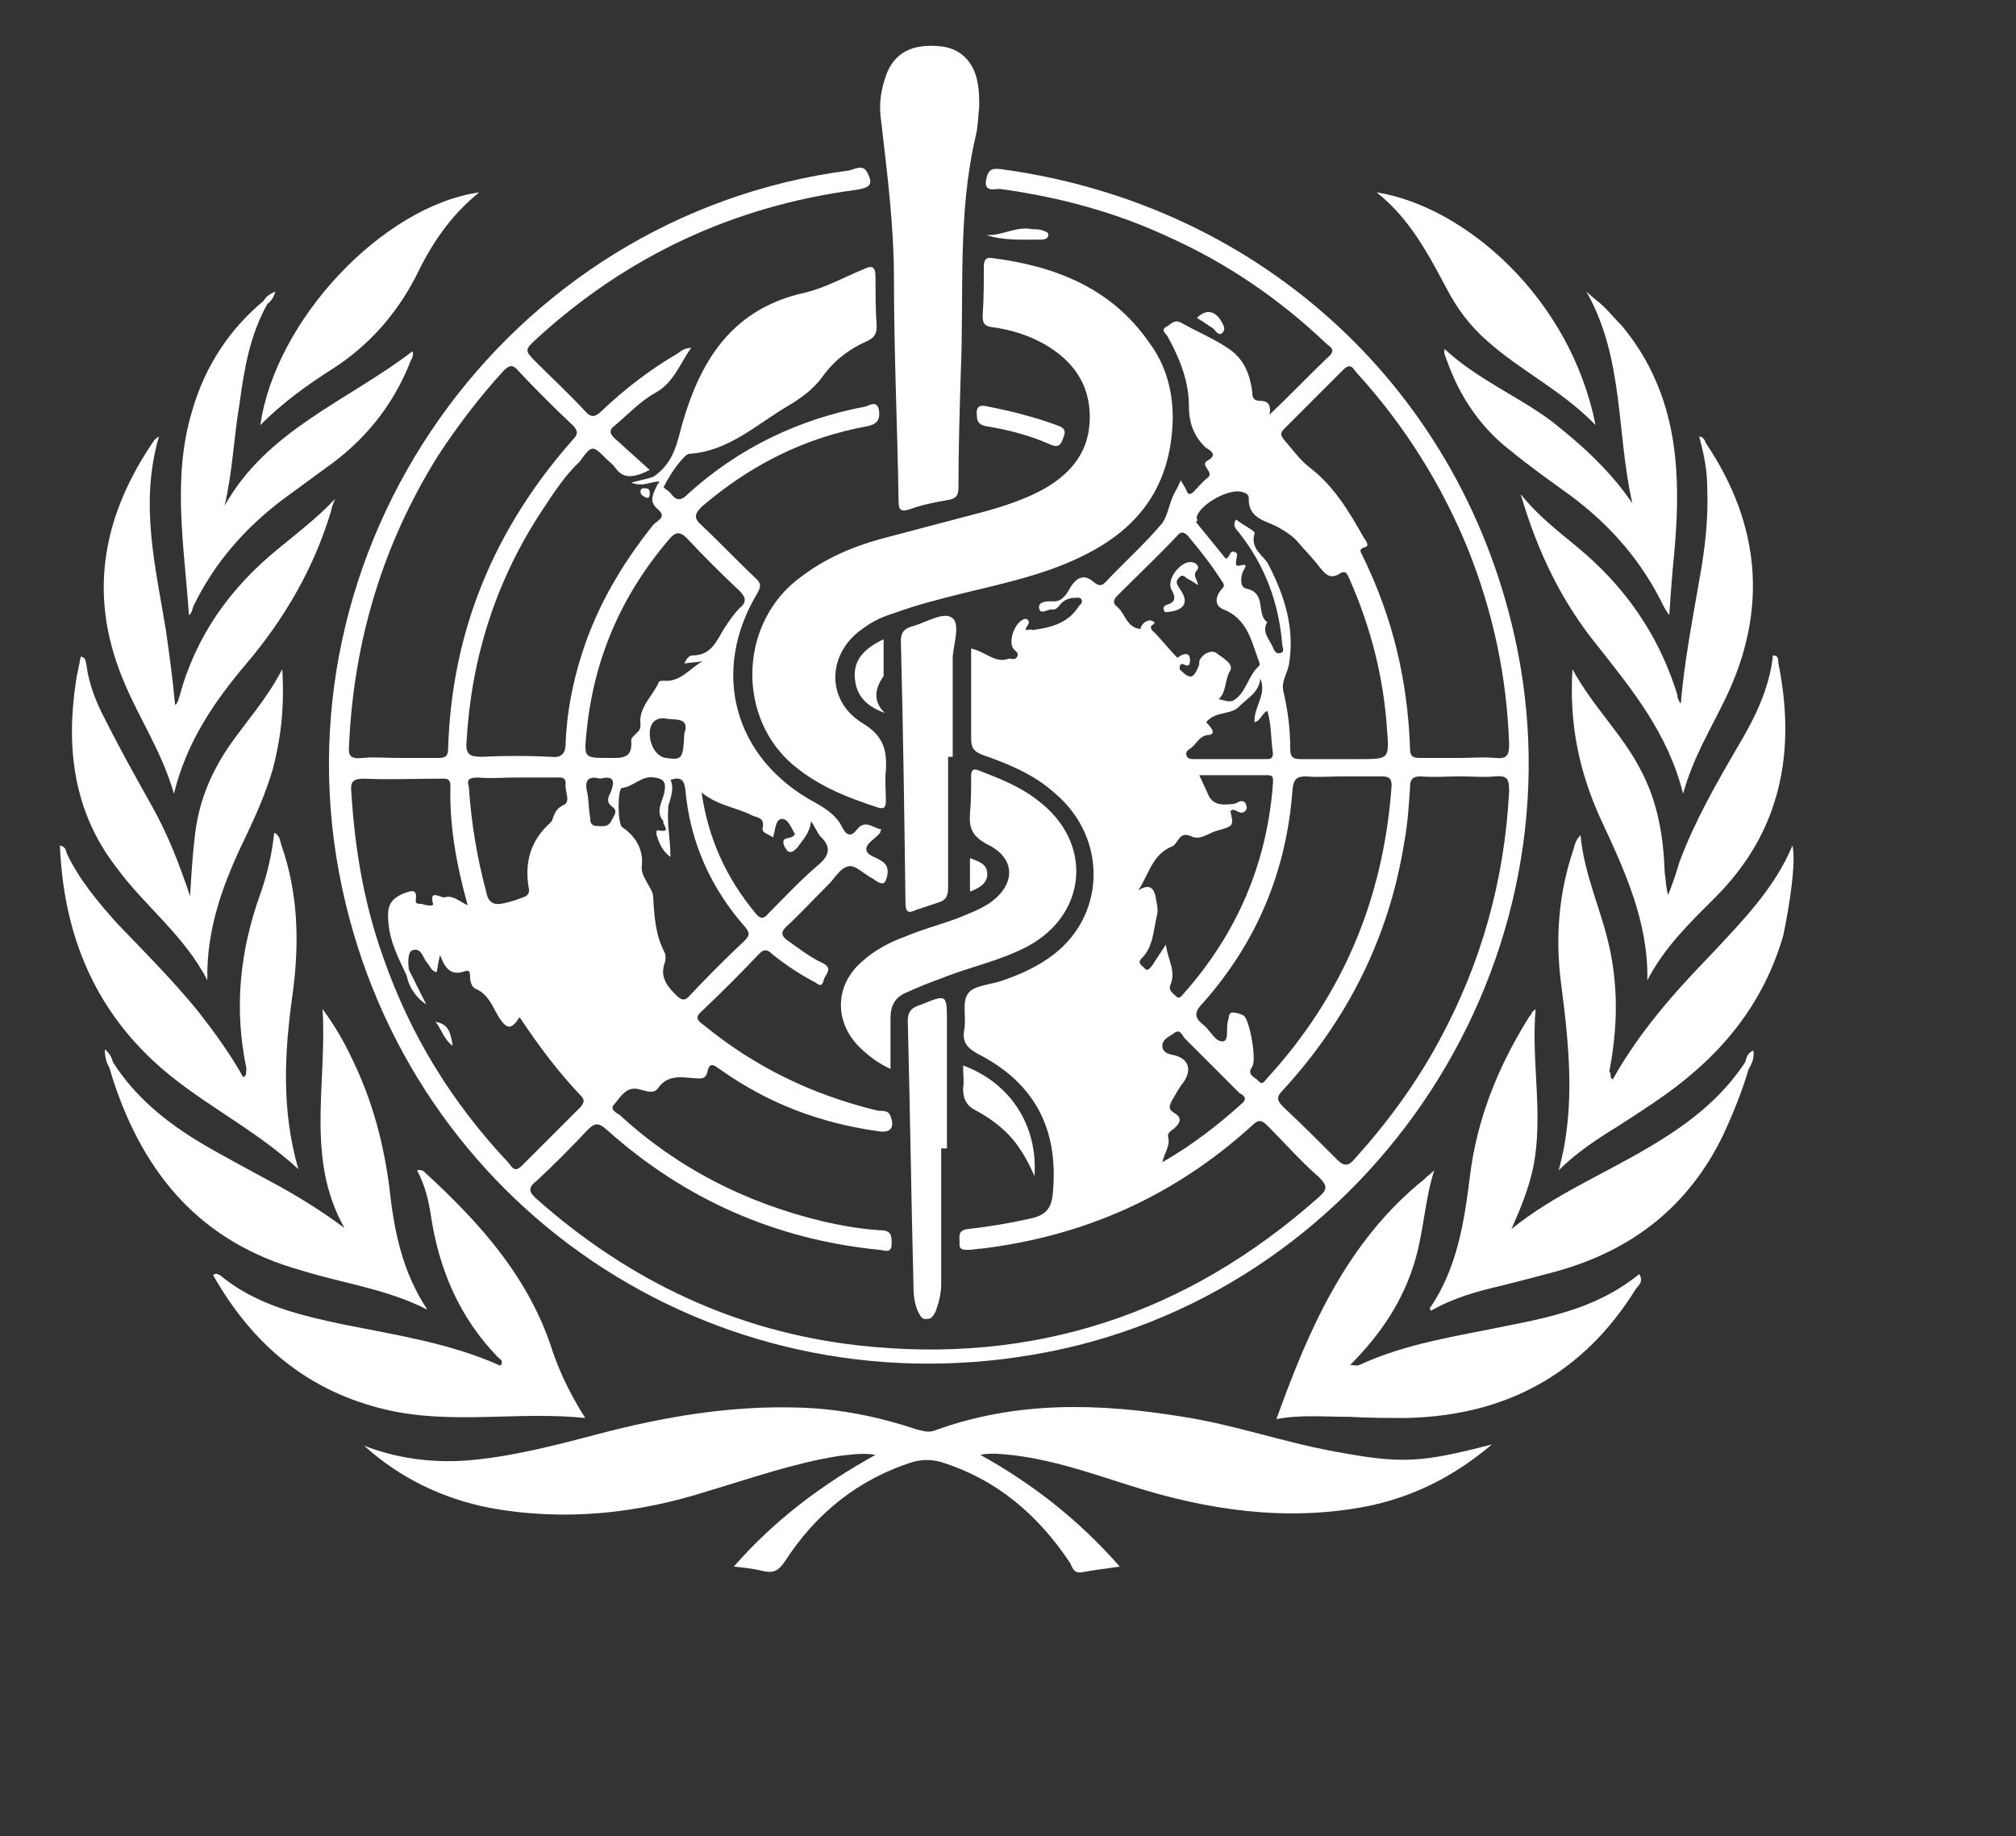
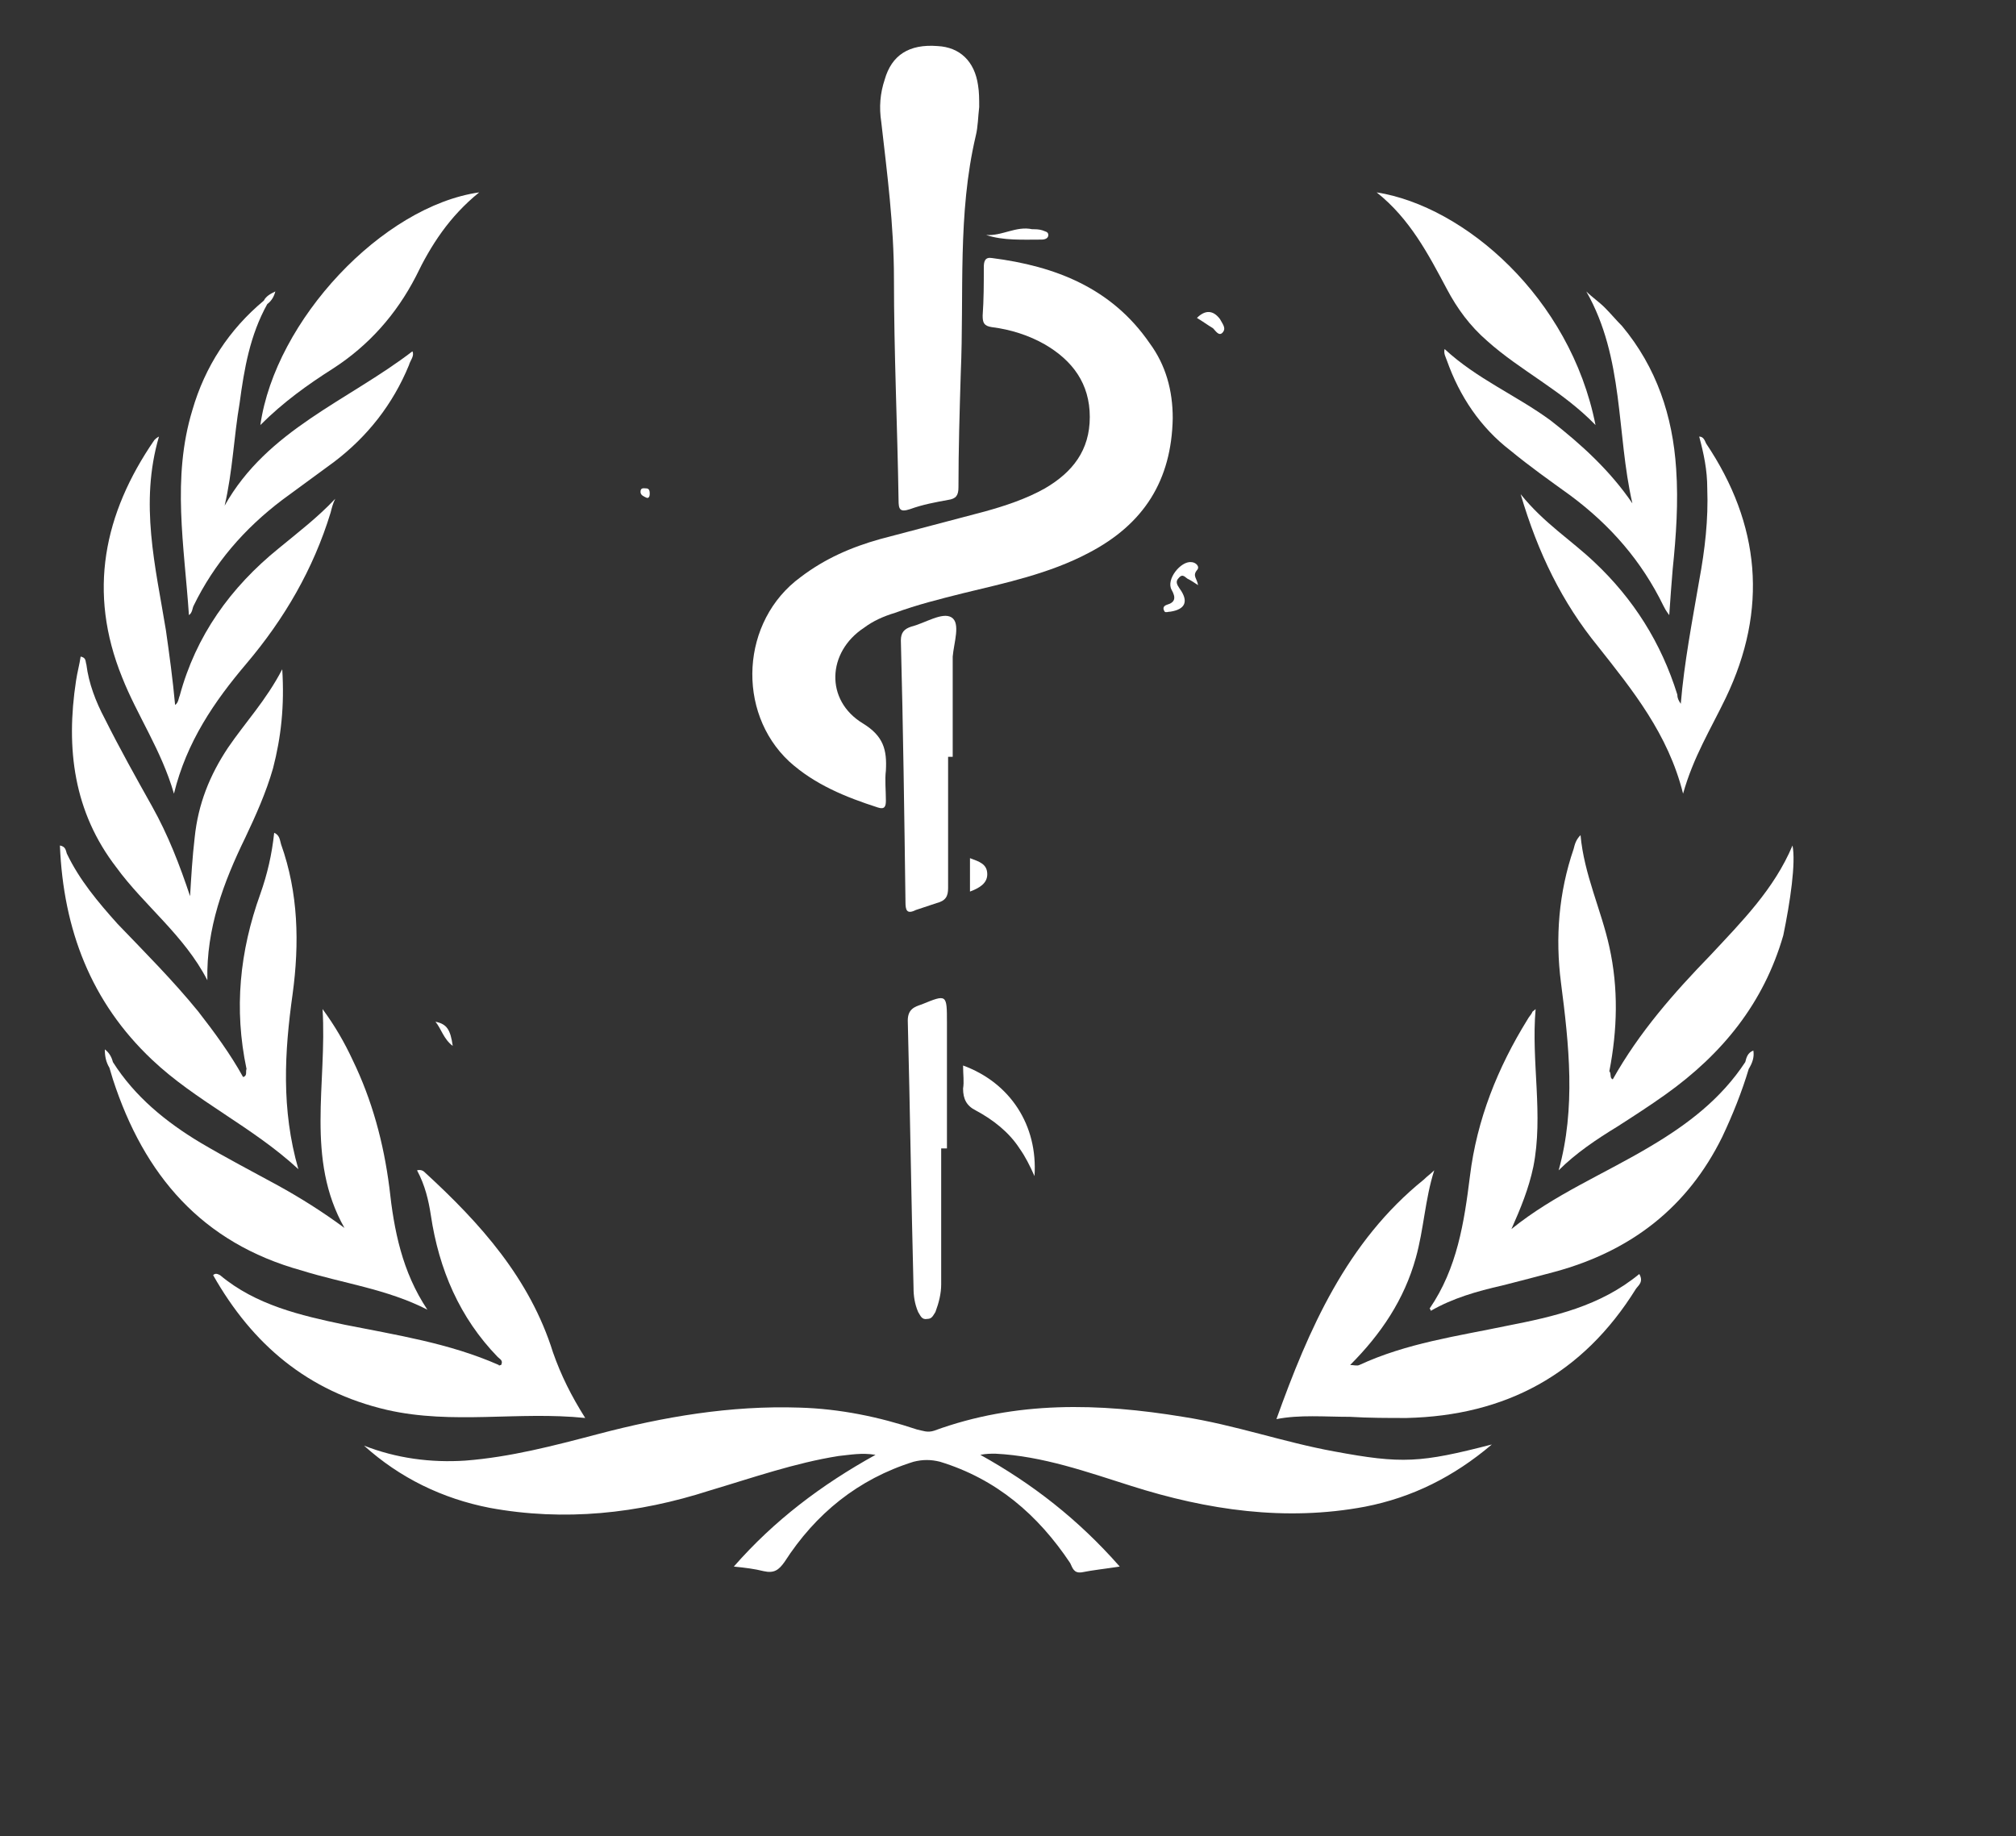
<svg xmlns="http://www.w3.org/2000/svg" id="Слой_1" x="0px" y="0px" viewBox="0 0 175 159.4" style="enable-background:new 0 0 175 159.4;" xml:space="preserve">
  <rect x="0" y="0" width="175" height="159.4" fill="#333333" stroke="none" />
  <style type="text/css"> .st0{fill:#FFFFFF;} </style>
  <g>
    <path class="st0" d="M115.8,126c-4.4-0.8-8.6-2.3-13.1-3c-7.3-1.2-14.5-1.4-21.6,1.2c-0.6,0.2-1,0-1.5-0.1 c-3.3-1.1-6.7-1.8-10.2-1.9c-6-0.2-11.8,0.8-17.5,2.3c-3.8,1-7.6,2-11.5,2.3c-3,0.2-6-0.2-8.8-1.3c3.1,2.8,6.8,4.6,10.9,5.4 c6.5,1.2,12.9,0.5,19.1-1.5c3.7-1.1,7.4-2.4,11.2-3c1-0.1,2-0.3,3.2-0.1c-4.7,2.6-8.8,5.7-12.3,9.7c1,0.1,1.8,0.2,2.6,0.4 c0.9,0.2,1.3-0.1,1.8-0.8c2.7-4.2,6.4-7.2,11.2-8.7c0.8-0.2,1.5-0.2,2.3,0c4.9,1.5,8.5,4.6,11.3,8.8c0.2,0.4,0.3,0.9,1,0.8 c1-0.2,2-0.3,3.3-0.5c-3.6-4.1-7.6-7.2-12.1-9.7c0.5-0.1,0.9-0.1,1.3-0.1c4.1,0.2,8,1.6,11.8,2.8c6.6,2.1,13.4,3.1,20.3,1.8 c4.1-0.8,7.7-2.6,11-5.4C123.3,127,121.7,127.1,115.8,126z" />
    <path class="st0" d="M68.5,66.1c2.2,2,4.9,3.1,7.7,4c0.6,0.2,0.7-0.1,0.7-0.6c0-0.9-0.1-1.8,0-2.6c0.1-1.8-0.2-3-2-4.1 c-3.3-2-3.1-6.2,0.1-8.3c0.8-0.6,1.7-1,2.7-1.3c1.9-0.7,3.9-1.2,5.9-1.7c3.7-0.9,7.5-1.7,10.9-3.5c4.8-2.5,7.2-6.3,7.3-11.7 c0-2.4-0.6-4.6-2-6.5c-3.3-4.8-8.2-6.7-13.7-7.4c-0.6-0.1-0.7,0.3-0.7,0.8c0,1.4,0,2.8-0.1,4.2c0,0.6,0.1,0.9,0.8,1 c1.6,0.2,3.2,0.7,4.6,1.5c2.4,1.4,3.9,3.4,3.9,6.3c0,2.9-1.5,4.8-3.9,6.2c-1.6,0.9-3.4,1.5-5.2,2c-3,0.8-6.1,1.6-9.1,2.4 c-2.5,0.7-4.8,1.7-6.9,3.3C64.3,53.9,63.9,61.8,68.5,66.1z" />
    <path class="st0" d="M77.6,24.2c0,6.4,0.3,12.8,0.4,19.2c0,0.8,0.1,1.1,1,0.8c1.1-0.4,2.2-0.6,3.3-0.8c0.7-0.1,0.9-0.4,0.9-1.1 c0-3.3,0.1-6.6,0.2-9.9c0.3-6.9-0.3-13.8,1.3-20.6c0.2-0.8,0.2-1.7,0.3-2.5c0-0.7,0-1.3-0.1-1.9c-0.3-2.1-1.6-3.3-3.5-3.4 c-2.5-0.2-4,0.8-4.6,2.9c-0.4,1.2-0.5,2.4-0.3,3.7C77,15,77.6,19.5,77.6,24.2z" />
    <path class="st0" d="M50.8,123.1c-1.2-1.9-2.1-3.7-2.8-5.7c-2-6.4-6.3-11.2-11.1-15.6c-0.1-0.1-0.3-0.3-0.7-0.2 c0.7,1.3,1,2.6,1.2,3.9c0.7,4.7,2.5,8.9,5.8,12.3c0.2,0.2,0.5,0.3,0.3,0.7c-0.1,0-0.2,0.1-0.2,0c-4.3-1.9-8.9-2.6-13.4-3.5 c-3.8-0.8-7.7-1.7-10.8-4.3c-0.2-0.1-0.4-0.2-0.6,0c3.4,6,8.2,10.1,15.1,11.7C39.3,123.7,45,122.5,50.8,123.1z" />
    <path class="st0" d="M130.8,115.1c-4.3,0.9-8.7,1.5-12.8,3.4c-0.2,0.1-0.5,0-0.8,0c2.7-2.7,4.7-5.7,5.7-9.3 c0.7-2.5,0.8-5.1,1.6-7.6c-0.3,0.3-0.6,0.5-0.9,0.8c-6.7,5.4-10,13-12.8,20.8c2-0.4,4.2-0.2,6.4-0.2c1.6,0.1,3.3,0.1,4.9,0.1 c8.6-0.2,15.3-3.8,19.9-11.2c0.2-0.3,0.7-0.6,0.3-1.3C138.9,113.4,134.9,114.3,130.8,115.1z" />
    <path class="st0" d="M37.1,113.7c-2.2-3.3-2.9-6.9-3.3-10.6c-0.5-3.9-1.5-7.6-3.2-11.1c-0.7-1.5-1.5-2.9-2.6-4.4 c0.4,6.5-1.5,13,1.9,19c-1.9-1.4-3.8-2.6-5.8-3.7c-2.2-1.2-4.5-2.4-6.7-3.7c-3-1.8-5.7-4-7.6-7c-0.1-0.4-0.3-0.8-0.7-1.1 c0,0.6,0.1,1.1,0.4,1.6c0.1,0.3,0.2,0.7,0.3,1c2.7,8.3,7.7,14.2,16.4,16.6C29.7,111.4,33.6,111.9,37.1,113.7z" />
    <path class="st0" d="M155.6,73.4c-1.6,3.8-4.4,6.6-7.1,9.5c-3.2,3.3-6.2,6.7-8.5,10.8c-0.3-0.1-0.1-0.5-0.3-0.7c0,0,0,0,0,0 c0,0,0,0,0,0c0.7-3.6,0.8-7.2,0-10.8c-0.7-3.2-2.2-6.3-2.5-9.7c-0.4,0.4-0.5,0.8-0.6,1.2c-1.3,3.8-1.6,7.7-1.1,11.6 c0.7,5.4,1.3,10.9-0.2,16.3c1.5-1.5,3.3-2.7,5.1-3.8c1.4-0.9,2.8-1.8,4.2-2.8c4.9-3.5,8.5-7.9,10.2-13.8 C155.4,78.3,155.9,74.9,155.6,73.4z" />
    <path class="st0" d="M13.2,92c3.8,3.6,8.7,5.8,12.7,9.5c-1.5-5.2-1.2-10.2-0.5-15.2c0.6-4.4,0.5-8.8-1-13c-0.1-0.3-0.1-0.8-0.6-1 c-0.2,1.9-0.6,3.6-1.2,5.3c-1.8,5-2.3,10-1.2,15.2c-0.1,0.2,0.1,0.6-0.3,0.7c-1.1-2-2.5-3.9-3.9-5.7c-2.2-2.7-4.6-5.1-7-7.6 c-1.7-1.9-3.3-3.8-4.4-6.1c-0.1-0.3-0.1-0.6-0.6-0.7C5.5,80.7,7.9,87,13.2,92z" />
    <path class="st0" d="M18,85.1c-0.1-4.5,1.4-8.5,3.3-12.4c0.9-1.9,1.8-3.9,2.4-6c0.7-2.7,1-5.4,0.8-8.6c-1.4,2.7-3.2,4.6-4.7,6.8 c-1.6,2.4-2.6,4.9-2.9,7.8c-0.2,1.7-0.3,3.4-0.4,5.1c-0.9-2.7-1.9-5.3-3.3-7.8c-1.4-2.5-2.8-5-4.1-7.6c-0.8-1.5-1.4-3.1-1.6-4.7 c-0.1-0.3,0-0.6-0.5-0.7c-0.1,0.7-0.3,1.4-0.4,2.1c-0.9,5.9-0.2,11.4,3.5,16.2C12.5,78.6,16,81.2,18,85.1z" />
-     <path class="st0" d="M145.8,74.8c-0.3,1-0.6,1.9-1,2.9c-0.2-0.7-0.2-1.4-0.3-2c-0.1-3.1-0.6-6.1-2.1-8.9c-1.6-3.1-4.1-5.4-5.9-8.7 c-0.3,4.8,0.6,8.9,2.4,12.9c2.1,4.5,4.2,9,4.1,14.1c1.5-2.9,3.7-5,5.9-7.2c5.7-5.7,7-12.6,5.5-20.2c-0.1-0.3,0.1-0.8-0.5-0.8 c-0.3,2.9-1.6,5.5-3.1,8C149,68,147.1,71.3,145.8,74.8z" />
    <path class="st0" d="M138.4,48.8c-2-1.9-4.4-3.4-6.4-5.9c1.5,5.1,3.6,9.4,6.7,13.2c3,3.8,6.1,7.6,7.4,12.8c0.9-3.2,2.4-5.6,3.7-8.3 c3.7-7.7,3-15.1-1.7-22.1c-0.1-0.2-0.2-0.6-0.6-0.6c0.4,1.5,0.7,2.9,0.7,4.5c0.1,2.7-0.2,5.3-0.7,8c-0.6,3.5-1.3,7.1-1.6,10.7 c-0.2-0.3-0.3-0.5-0.3-0.8C144.2,55.8,141.8,52,138.4,48.8z" />
    <path class="st0" d="M15.1,68.9c1.1-4.5,3.5-8,6.3-11.3c3.3-3.9,5.8-8.2,7.3-13.1c0.1-0.4,0.2-0.8,0.4-1.2 c-1.5,1.6-3.2,2.9-4.9,4.3C20,51,17,55.2,15.6,60.4c-0.1,0.2-0.1,0.6-0.4,0.8c-0.2-2.2-0.5-4.4-0.8-6.5c-0.9-5.5-2.3-11-0.6-16.8 c-0.2,0.1-0.3,0.2-0.4,0.3C9,44.6,7.6,51.4,10.6,58.8C11.9,62.1,14,65.1,15.1,68.9z" />
-     <path class="st0" d="M90.1,69.5c-1.5-1.2-3.3-1.9-5.1-2.6c-0.5-0.2-0.7-0.1-0.7,0.5c0,1.1,0,2.2-0.1,3.2c-0.1,1.3,0.2,2,1.5,2.7 c2.5,1.2,2.5,3.5,0.2,5.1c-0.9,0.6-2,1-3,1.4c-1.4,0.5-2.9,0.9-4.3,1.5c-1.4,0.5-2.7,1.2-3.8,2.2c-2.3,2-2.4,5.1-0.3,7.3 c0.8,0.8,1.7,1.5,2.8,2c0-1.6,0-3,0-4.4c0-1.1,0.4-1.8,1.3-2.2c1.1-0.5,2.1-0.9,3.2-1.3c2.5-1,5.1-1.5,7.5-2.8 C94.4,79.3,94.9,73.1,90.1,69.5z" />
    <path class="st0" d="M134.6,36.5c-3-2.2-6.4-3.6-9.2-6.2c-0.1,0.4,0.1,0.7,0.2,1c1.1,3.1,2.9,5.8,5.5,7.8c1.7,1.4,3.4,2.6,5.2,3.9 c3.5,2.6,6.2,5.7,8.1,9.6c0.1,0.2,0.2,0.4,0.5,0.8c0.1-1.5,0.2-2.8,0.3-4c0.3-2.9,0.5-5.8,0.3-8.7c-0.3-4.6-1.7-8.8-4.7-12.4 c-0.5-0.5-1-1.1-1.5-1.6c-0.5-0.5-1.1-0.9-1.6-1.4c3.3,5.8,2.6,12.3,4,18.4C139.8,40.9,137.3,38.6,134.6,36.5z" />
    <path class="st0" d="M16.8,52.6c1.8-3.7,4.4-6.7,7.7-9.2c1.5-1.1,3-2.2,4.5-3.3c2.9-2.2,5.1-5,6.5-8.4c0.1-0.4,0.5-0.8,0.3-1.2 c-5.6,4.3-12.6,6.8-16.3,13.4c0.7-3,0.8-6,1.3-8.9c0.4-3,0.9-5.9,2.4-8.6c0.4-0.3,0.6-0.7,0.7-1.1c-0.4,0.2-0.8,0.4-1,0.8 c-3,2.5-5.1,5.7-6.2,9.5c-1.8,5.9-0.7,11.8-0.3,17.8C16.7,53.2,16.7,52.8,16.8,52.6z" />
    <path class="st0" d="M82.6,53.6c-0.8-0.5-2.3,0.5-3.5,0.8c-0.6,0.2-0.9,0.5-0.9,1.2c0.2,7.6,0.3,15.2,0.4,22.7 c0,0.7,0.1,1.1,0.9,0.7c0.6-0.2,1.2-0.4,1.8-0.6c0.8-0.2,1-0.6,1-1.3c0-3.8,0-7.6,0-11.4c0.1,0,0.3,0,0.4,0c0-2.9,0-5.8,0-8.7 C82.8,55.8,83.4,54.1,82.6,53.6z" />
    <path class="st0" d="M28.9,32c3.1-2,5.5-4.7,7.2-8c1.3-2.7,2.9-5.2,5.5-7.3c-8.4,1.2-17.7,11.1-19,20.2 C24.6,34.9,26.7,33.4,28.9,32z" />
    <path class="st0" d="M125.6,25.1c0.9,1.7,2,3.2,3.5,4.5c2.9,2.6,6.5,4.3,9.4,7.3c-2.2-11.1-11.4-19-19-20.2 C122.4,19,124,22.1,125.6,25.1z" />
    <path class="st0" d="M80,87.2c-0.6,0.2-1.2,0.4-1.2,1.4c0.2,7.7,0.3,15.5,0.5,23.2c0,0.7,0.1,1.4,0.4,2.1c0.2,0.3,0.3,0.7,0.8,0.6 c0.4,0,0.5-0.3,0.7-0.6c0.3-0.8,0.5-1.6,0.5-2.4c0-3.9,0-7.9,0-11.8c0.2,0,0.3,0,0.5,0c0-3.6,0-7.3,0-10.9 C82.2,86.3,82.2,86.3,80,87.2z" />
    <path class="st0" d="M84.7,96.4c1.5,0.8,2.9,1.9,3.8,3.3c0.5,0.7,0.9,1.5,1.3,2.4c0.3-4.4-2.1-8.1-6.2-9.6c0,0.8,0.1,1.4,0,2 C83.6,95.4,83.9,96,84.7,96.4z" />
-     <path class="st0" d="M85.6,37c1.9,0.3,3.8,0.8,5.6,1.6c0.7,0.3,0.9,0,1.1-0.6c0.3-0.7,0-0.9-0.6-1.1c-1.9-0.7-3.9-1.2-5.9-1.6 c-0.8-0.2-1.1,0-1,0.8C84.8,36.7,85.1,36.9,85.6,37z" />
-     <path class="st0" d="M74.2,58.8c0.1,1.6,1,2.5,2.6,3.1c-1.1-1.1-0.8-2.2-0.1-3.2c0,0,0-0.1,0-0.1c0-1,0-1.9,0-3.1 C75,56.3,74.1,57.3,74.2,58.8z" />
    <path class="st0" d="M90.4,20.8c0.3,0,0.6-0.1,0.6-0.4c0-0.3-0.3-0.3-0.5-0.4c-0.3-0.1-0.6-0.1-0.9-0.1c-1.4-0.3-2.6,0.6-4,0.5 C87.1,20.9,88.8,20.8,90.4,20.8z" />
    <path class="st0" d="M84.2,74.5c0,1,0,1.9,0,2.9c0.8-0.3,1.5-0.7,1.5-1.5C85.7,75,85,74.8,84.2,74.5z" />
    <path class="st0" d="M106.1,28.9c0.4-0.4,0-0.8-0.2-1.2c-0.6-0.8-1.3-0.8-2-0.1c0.5,0.3,0.9,0.6,1.4,0.9 C105.5,28.7,105.8,29.2,106.1,28.9z" />
    <path class="st0" d="M56.4,42.9c0-0.2,0-0.5-0.3-0.5c-0.2,0-0.5-0.1-0.5,0.3c0,0.3,0.3,0.4,0.5,0.5C56.3,43.3,56.4,43.1,56.4,42.9z " />
    <path class="st0" d="M151.5,92.2c-2.1,3.2-5,5.4-8.2,7.3c-4,2.4-8.4,4.2-12.1,7.2c0.8-1.8,1.5-3.5,1.9-5.4 c0.9-4.5-0.2-9.1,0.2-13.7c-0.2,0.2-0.3,0.2-0.3,0.3c-0.1,0.2-0.3,0.4-0.4,0.6c-2.6,4.2-4.4,8.7-5,13.6c-0.5,4-1.1,8-3.5,11.5 c0,0,0.1,0.1,0.1,0.2c1.9-1.1,4-1.7,6.2-2.2c1.6-0.4,3.1-0.8,4.6-1.2c6.6-1.8,11.5-5.6,14.5-11.7c0.9-1.9,1.7-3.9,2.3-5.9 c0.3-0.5,0.5-1,0.4-1.6C151.7,91.4,151.6,91.8,151.5,92.2z" />
-     <path class="st0" d="M29.7,77.1c5.9,27.6,32.1,45.3,60,40.5c28.4-4.8,47.7-33,42-61.3c-4.5-22.2-22-38.5-44.7-41.6 c-0.8-0.1-1.2-0.1-1.4,0.9c-0.2,1.1,0.7,0.8,1.2,0.8c5.1,0.7,10,2,14.7,4.2c5.1,2.3,9.6,5.4,13.6,9.2c0.3,0.3,0.9,0.5,0.3,1.1 c-1.7,1.6-3.3,3.3-5.2,5.1c0.2-1-0.3-1.2-0.8-1.2c-0.6,0-0.7-0.3-0.7-0.8c-0.2-1.5-0.7-2.8-2-3.7c-1.3-0.9-2.8-1.5-4.2-2.3 c-0.6-0.3-0.9,0.2-1.3,0.4c-0.5,0.3,0.1,0.6,0.2,0.9c1,1.8,1.8,3.8,1.8,5.9c0,1.5,0.4,2.6,1.4,3.6c0.2,0.2,1.3,0.6,0.2,1.2 c-0.7,0.4,0.7,1,0,1.5c-0.4,0.3-0.8,0.8-1.2,1.2c-0.3,0.3-0.5,0.2-0.6-0.1c-0.1-0.3-0.3-0.5-0.5-0.9c-0.2,0.4-0.3,0.7-0.5,1 c-0.5,0.9-0.6,2-1.1,2.7c-1.5,1.8-3.3,3.4-4.9,5.1c-0.4,0.4-0.6,0.4-1.1,0c-0.8-0.7-1.5-0.4-2.1,0.7c-0.3,0.5-0.7,1.1-1.5,1 c-0.4,0-1.2,0-1.1,0.6c0.1,0.6,0.7,0.1,1.1,0.1c0.4,0.1,0.6-0.3,0.8-0.5c0.3-0.3,0.7-0.5,1.2-0.5c0.2,0,0.5-0.1,0.6,0.2 c0.1,0.3-0.2,0.4-0.3,0.6c-0.9,1.4-2.4,1.8-4,2h0c-0.1-0.2-0.9,0.3-0.4-0.4c0.1-0.2,0.2-0.3,0-0.5c-0.1-0.1-0.3-0.1-0.4,0 c-0.5,0.2-1,1.1-1,1.9c0,0.1,0,0.3,0.1,0.5c0.1,0.3,0.6,0.4,0.4,0.8c-0.2,0.4-0.6,0.1-0.8,0.2c-1.1,0.4-1.9-0.6-3.2-0.9 c0,2.7,0,5.2,0,7.8c0,0.8,0.2,1.1,0.9,1.4c2.3,0.8,4.5,1.7,6.3,3.3c4.8,4,4.5,11-0.5,14.4c-1.3,0.9-2.7,1.5-4.2,2 c-1,0.3-2.4,0.4-2.8,1.1c-0.5,0.7-0.1,2.1-0.3,3.1c-0.2,1.1,0.3,1.6,1.2,2.1c4.9,2.5,7,6.5,6.5,12c-0.1,1.4-0.6,2-2,2.3 c-1.8,0.4-3.6,0.7-5.4,0.9c-0.9,0.1-0.7,0.7-0.7,1.2c-0.1,0.7,0.5,0.6,0.9,0.6c0.3,0,0.6-0.1,1-0.1c9-1.1,16.8-4.6,23.5-10.7 c0.5-0.5,0.8-0.5,1.3,0c1.5,1.5,2.9,3.1,4.5,4.5c0.8,0.8,0.7,1.1-0.1,1.8c-11.4,10.1-24.7,14.5-39.9,12.8 c-10.6-1.2-19.9-5.6-27.9-12.7c-0.7-0.6-0.8-1,0-1.6c1.5-1.4,3-2.9,4.4-4.4c0.7-0.7,1-0.6,1.7,0c6.7,6,14.6,9.5,23.6,10.4 c0.4,0,1.1,0.4,1.1-0.5c0-0.7,0-1.2-1-1.2c-1.7-0.1-3.4-0.4-5.1-0.8c-6.6-1.6-12.5-4.6-17.5-9.2c-0.3-0.2-0.9-0.5-0.5-0.9 c0.6-0.7,1.1-1.7,2.3-1.3c0.5,0.1,1.1,0.4,1.5-0.1c0.8-1.2,2-1,3.1-0.9c0.5,0,1,0.2,1.2-0.5c0.2-1.1,0.7-0.5,1.2-0.2 c4.1,2.9,8.6,4.6,13.6,5.3c1.1,0.2,1.5-0.3,1.1-1.3c-0.2-0.6-0.8-0.4-1.2-0.5C70.4,95,65.5,92.6,61.1,89c-0.4-0.3-0.9-0.6-0.2-1.2 c1.7-1.6,3.4-3.3,5-5c0.4-0.4,0.7-0.4,1.1,0c1.1,0.9,2.3,1.7,3.6,2.4c0.3,0.1,0.7,0.7,0.9-0.1c0.1-0.5,0.9-1-0.1-1.5 c-1.1-0.5-2.1-1.3-3.1-2c-0.5-0.4-0.5-0.7-0.1-1.1c1.2-1.1,2.3-2.3,3.5-3.5c0.7-0.6,1.2-1.7,2-1.8c0.6-0.1,1.3,0.7,2.1,1.1 c0.3,0.2,0.9,0.7,1.1,0.1c0.2-0.5,0.3-1.2-0.3-1.6c-0.5-0.4-1.4-0.5-1.4-1.1c0-0.5,0.8-0.9,1.2-1.4c0,0,0-0.1,0.1-0.3 c-0.7-0.1-1.4-0.9-2.1,0c-0.6,0.8-1,0.4-1.3-0.2c-0.5-1-1.4-1.6-2.3-2.1c-7.1-3.8-9.2-11.4-5-18.3c0.3-0.6,0.2-0.8-0.2-1.2 c-1.6-1.5-3.1-3.1-4.7-4.6c-0.7-0.6-0.6-1,0-1.6c4.2-3.6,8.9-6,14.4-7c0.9-0.2,1.1-0.6,1-1.4c-0.2-0.9-0.8-0.4-1.2-0.3 c-5.8,1.1-11,3.6-15.4,7.6c-0.6,0.6-1,0.6-1.5-0.1c0,0,0,0,0,0c-0.2-0.2-0.4-0.3-0.6-0.5c0.4-0.8,0.9-1.6,1.5-2.3 c0.2-0.2,0.4-0.5,0.7-0.6c3.4-0.2,5.8-2.5,8.5-4.1c1.2-0.7,2.3-1.5,3.1-2.6c1-1.4,2.3-2.4,3.9-3.1c0.6-0.3,0.8-0.6,0.8-1.3 c-0.1-1.4-0.1-2.8-0.1-4.2c0-1-0.3-1.1-1.1-0.7c-1.7,0.7-3.3,1.6-5,2C63,26.9,60.4,32.1,58.9,38c-0.4,1.5-1,2.6-2.2,3.4 c-0.6,0.2-1.2,0.3-1.9,0.5c1,0.4,1.7-0.1,2.4-0.1c0,0.1,0,0.2-0.1,0.2c-0.3,0.7-0.9,1.5,0,2.2l0,0c0.9,0.8-0.2,1-0.5,1.5h0 c-2.7,3.4-4.8,7-6.1,11.1c-0.8,2.5-1.3,5.1-1.4,7.7c0,1-0.4,1.3-1.3,1.2c-2-0.1-4-0.1-6,0c-1,0-1.4-0.2-1.3-1.3 c0.4-7.2,2.5-13.9,6.5-20c1-1.5,2-3.1,3.3-4.3c1.1-1.5,1.1-1.5,2.4-0.2c0.2,0.2,0.5,0.4,0.7,0.7c0.7,1,1.6,0.9,3,0.2 c-1.1-1-2.1-1.9-3.1-2.8c-0.4-0.4-0.4-0.7,0-1c1.2-1,2.3-2.2,3.6-2.9c1.6-0.9,2.1-2.5,3.1-3.9c-0.6,0-0.9,0.3-1.2,0.5 c-2.4,1.4-4.6,3.1-6.6,5c-0.5,0.5-0.9,0.6-1.4,0c-1.4-1.5-2.8-2.8-4.2-4.2c-1.1-1.1-1.1-1.1,0.1-2.2c7.8-7.1,17-11.4,27.5-12.8 c1.4-0.2,1.6-0.5,1.1-1.5c-0.4-0.8-1.1-0.3-1.6-0.2C43.8,18.7,23.4,47.7,29.7,77.1z M111.5,37.2c1.7-1.7,3.4-3.4,5.1-5.1 c0.7-0.7,0.9,0,1.2,0.3c4.1,4.5,7.3,9.6,9.6,15.2c2.2,5.5,3.4,11.1,3.6,17c0,1-0.2,1.3-1.2,1.2c-1-0.1-2.1,0-3.1,0 c-1.2,0-2.3,0-3.5,0c-0.6,0-0.8-0.2-0.8-0.8c-0.2-5.9-1.5-11.4-4.1-16.7c-0.1-0.3-0.5-0.6,0.2-0.8c0.4-0.1,0.1-0.5-0.1-0.8 c-1.3-2.3-2.6-4.5-4.7-6.1c-0.9-0.7-1.6-1.7-2.3-2.5C111.1,37.7,111.2,37.5,111.5,37.2z M103.9,44.8c0.4-1.1,2.8-2.4,3.9-2.1 c0.3,0.1,0.6,0.2,0.6,0.5c-0.1,1.9,1.6,2,2.6,2.6c0.7,0.4,1.3,0.8,1.7,1.3c0.6,0.7,1.3,1.4,1.9,2.2c0.5,0.6,0.9,1,1.7,0.5 c0.6-0.4,0.7,0.2,0.9,0.6c1.8,4.1,2.9,8.4,3.2,12.9c0.2,2.6,0.2,2.6-2.4,2.6c-1.7,0-3.4,0-5.1,0c-0.7,0-0.9-0.2-0.9-0.9 c0-1.7-0.2-3.3-0.6-5c-0.2-0.9,0.4-1.6,0.5-2.4c0.5-3.1-0.4-5.9-1.8-8.6c-0.4-0.8-1.6-1.3-1.2-2.7c0.1-0.2-1-0.7-1.6-1.2 c-0.4,0.6,0.1,0.9,0.3,1.2c2.2,2.8,3.4,6,3.7,9.6c0,0.3,0.3,0.7-0.2,0.8c-0.3,0.1-0.5-0.2-0.6-0.5c-0.3-0.7-1-1.3-0.5-2.2 c-1-0.7,0-2.5-1.8-2.9c-0.6-0.1-0.5-1-0.3-1.5c0.2-0.4,0.5-0.7-0.3-0.5c-0.4,0.1-0.3-0.2-0.3-0.4c0-0.3,0.3-0.7-0.2-0.8 c-0.4-0.1-0.3,0.5-0.7,0.6c-0.9-1.1-1.7-2.1-2.6-3.2C104.1,45.2,103.8,45.1,103.9,44.8z M104.7,62.7c0.8-1,2.2-0.6,2.9-1.4 c0.7-0.7,1.7-1.2,1.8-2.4c0.6,1.4-0.6,2.5-0.5,3.8c0.5-0.1,0.6-0.7,1.1-1c0.4,1.2,0.3,2.5,0.5,3.7c0,0.5-0.3,0.5-0.6,0.5 c-2.1,0-4.1,0-6.2,0c-0.3,0-0.6,0-0.7-0.3c-0.1-0.3,0.1-0.5,0.3-0.6c0.6-0.4,0.8-1.2,1.7-1.2C105.4,63.7,105.4,63.4,104.7,62.7z M97,52.7c-0.4-0.3-0.4-0.6,0-1c1.7-1.7,3.5-3.4,5.2-5.2c0.3-0.4,0.6-0.3,0.9,0c1.1,1.3,2.1,2.6,3,4c0.2,0.3,0.2,0.4-0.1,0.7 c-0.5,0.6-0.6,1.4,0.2,1.7c2,0.8,2.4,2.6,3,4.3c0.1,0.2,0.2,0.5,0.1,0.6c-1,0.9-1.1,2.3-2.2,3c-0.4,0.2-0.8,0-1.3-0.1 c0.7-0.7,0.5-1.7,1-2.5c0.3-0.6-0.7-1.1-1.2-1.5c-0.4-0.3-1.1,0-1.4,0.5c-0.1,0.1-0.1,0.3-0.1,0.5c-0.5,1.3-0.8,1.3-1.7,0.4 c0-0.2,0-0.6,0.4-0.4c0.4,0.2,0.5,0,0.5-0.4c0-0.3-0.1-0.6-0.5-0.5c-0.2,0-0.4,0.2-0.6,0.3l0,0l0,0c-0.7-0.7-1.3-1.5-2-2.2 c-0.1-0.1-0.3-0.2-0.3-0.5c0.1-0.2,0.6-0.3,0.1-0.5c-0.2-0.1-0.4,0-0.6,0.1C99,54.3,99,54.6,99,54.6C97.8,54.5,97.7,53.3,97,52.7z M99.3,84c-0.2-0.2-0.6-0.4-0.2-0.8c1-1,1-2.3,1.3-3.6c0.2-0.6,0-1.2-0.1-1.8c-0.2-0.9-0.7-1-1.5-0.5c0.9-1.3,1.2-3.1,2.9-3.8 c0.6-0.2,0.6-1.4,1.7-0.9c0.8,0.4,1.5-0.3,2.3-0.5c1.4-0.4,1.4-0.4,1.1-1.7c0.1,0,0.1-0.1,0.2-0.1c0.4,0,0.7,0.5,1.1,0.1 c0.2-0.2,0.1-0.5,0-0.7c-0.4-0.4-0.7,0.1-1.1,0.1c-1,0.1-1.8,0.1-2.2-1c-0.2-0.4-0.4-0.9-0.7-1.5c2.1,0,4.1,0,6,0 c0.5,0,0.4,0.4,0.4,0.7c-0.5,6.9-3.1,13-7.7,18.2c-0.2,0.2-0.4,0.6-0.7,0.3c-0.3-0.3-0.7-0.5-0.5-1c0.5-1.2-0.2-2.1-0.4-3.5 c-0.5,0.8-0.8,1.2-1.1,1.7C99.8,84.1,99.6,84.4,99.3,84z M107.8,95.8c-2.1,1.9-4.3,3.6-6.9,5.1c0.2-0.9,0.7-1.4,0.5-2.2 c-0.1-0.4,0.4-0.6,0.6-0.8c0.5-0.5,0.6-0.9-0.1-1.3c-0.5-0.3-0.4-0.6-0.2-1c0.3-0.5,0.6-1.1,1-1.6c0.8-1.1,0.5-2.1-0.8-2.4 c-0.6-0.1-1-0.3-1-0.8c0-0.6,0.6-0.8,1-1.1c0.5-0.4,0.7,0.1,0.9,0.4c1.6,1.6,3.2,3.2,4.8,4.8C108,95.1,108.3,95.4,107.8,95.8z M110,93.6c-0.2,0.2-0.4,0.7-0.8,0.2c-0.3-0.3-1-0.5-0.5-1.2c0.4-0.6-0.2-3.9-0.7-4.4c-0.3-0.2-0.7-0.3-1-0.3 c-0.4,0-0.3,0.5-0.4,0.7c-0.2,0.6,0.1,1.7-0.4,1.8c-0.7,0.1-1.1-0.9-1.7-1.4c-0.8-0.6-0.9-1.1-0.1-1.9c4.7-5.3,7.3-11.5,7.8-18.6 c0.1-0.9,0.4-1.1,1.2-1.1c1,0.1,2.1,0,3.1,0c1.1,0,2.2,0,3.4,0c0.6,0,0.9,0.1,0.9,0.8C120.1,78.1,116.5,86.5,110,93.6z M111.4,96.1 c-0.6-0.6-0.6-0.9,0-1.5c5.6-6.1,9.2-13.3,10.5-21.5c0.3-1.6,0.4-3.2,0.5-4.8c0-0.6,0.2-0.9,0.9-0.9c1.2,0.1,2.3,0,3.5,0 c1,0,2,0.1,3,0c1.1-0.1,1.2,0.3,1.2,1.3c-0.4,7.7-2.4,14.9-6.1,21.7c-2,3.7-4.5,7.1-7.3,10.2c-0.5,0.6-0.9,0.7-1.5,0.1 C114.5,99.1,113,97.6,111.4,96.1z M64.6,81.7c-1.6,1.5-3.2,3.1-4.7,4.7c-0.5,0.6-0.8,0.4-1.3-0.1c-0.8-0.8-1.3-1.6-0.9-2.7 c0.1-0.3,0.1-0.7,0-0.9c-0.8-1.5-0.9-3.1-1-4.8c0-0.5-0.4-1-0.6-1.4c-0.2-0.4-0.4-0.7-0.4-1.2c0.2-1.5-0.5-2.7-1.7-3.5 c-0.4-0.3-0.4-3.4,0-3.4c1-0.1,1.7-1.1,2.8-0.9c0.8,0.1,1,0.4,0.9,1.1c-0.1,0.9-0.9,1.8-0.1,2.7l0,0l0,0c-0.2,0.2,0.8,1-0.4,0.8 c-0.3-0.1-0.2,0.2-0.2,0.4c0.2,0.6,0.4,1.3,1.2,1.9c0-1.5-0.3-2.8-0.2-4.1c0-0.2,0-0.4,0.1-0.6c0.2-0.7,0.4-1.4,0.1-2 c0.9-0.3,1.2,0,1.3,0.9c0.4,4.5,2.2,8.5,5.2,11.9C65.1,81,65.1,81.2,64.6,81.7z M57.8,65.8c-0.8-0.1-1.4-1.1-1.4-2.1 c0-1,0.6-1.5,1.5-1.3c0.8,0.1,2-0.1,1.5,1.3C59.3,65.9,59.2,66,57.8,65.8z M65.3,70.8c0.5,0.2,1.1,0.2,0.9,1.1 c-0.1,0.4,0.5,0.5,0.9,0.8c0.2-0.6,0.2-1.5,0.7-1.6c0.6-0.1,0.9,0.8,1.2,1.3c-0.2,0.5-1,0.2-1,0.7c0,0.3,0.2,0.6,0.4,0.8 c0.3,0.2,0.6-0.1,0.8-0.3c0.5-0.7,1.1-1.3,1.2-2.3c0.3,0.4,0.5,0.9,0.8,1.3c1.1,1,0.7,1.8-0.3,2.6c-1.5,1.3-2.8,2.7-4.2,4.1 c-0.4,0.5-0.7,0.5-1.1,0c-2.5-3-4.1-6.4-4.7-10.5C62.4,70,64,70.1,65.3,70.8z M50.9,63.7c0.6-6.4,3-12,7.2-16.9 c0.5-0.6,0.9-0.7,1.5-0.1c1.5,1.6,3,3.1,4.6,4.6c0.6,0.6,0.6,1,0,1.5c-0.5,0.5-0.9,1.1-1.3,1.7c-0.7,1.1-1.1,2.4-2.8,2.4 c-0.3,0-0.5,0.3-0.7,0.7c0.6-0.1,1.1-0.1,1.6-0.2c-1.1,0.6-1.9,1.8-3.3,1.7c-0.2,0-0.5,0-0.5,0.1c-0.5,1.2-1.8,2.2-1.6,3.7 c0,0.4-0.1,0.5-0.3,0.7c-0.2,0.2-0.6,0.5-0.5,0.8c0.1,1.5-0.9,1.4-1.9,1.4C50.7,65.8,50.7,65.8,50.9,63.7z M52.1,67.6 c1.2-0.3,1.3,0.2,0.9,1.2c-0.2,0.4-0.4,0.8,0.1,1.2c0.6,0.4,0.2,0.8,0,1.2c-0.3,0.7-0.9,0.5-1.4,0.5c-0.6-0.1-0.4-0.6-0.5-0.9 c-0.1-0.6-0.1-1.3-0.2-1.9C50.7,67.8,51,67.3,52.1,67.6z M41.5,67.5c1.1,0.1,2.2,0,3.3,0s2.2,0,3.4,0c0.4,0,0.9-0.1,0.9,0.5 c-0.1,0.7,0.5,1.6-0.2,1.9c-0.6,0.3-0.7,0.6-0.9,1.1c0,0.1-0.1,0.3-0.2,0.4c-1.7,1.5-2.3,3.4-1.9,5.7c0.1,0.4-0.1,0.7-0.5,0.8 c-0.5,0.2-1.1,0.4-1.6,0.5c-0.8,0.2-1.4,0.1-1.6-1c-0.8-3-1.3-6-1.5-9.1C40.5,67.7,40.7,67.5,41.5,67.5z M40.6,78.6 c-0.8-0.4-1.3-0.9-2-0.7c-0.3,0.1-1.4-0.8-1,0.6c0,0.2-0.6,0.1-0.9,0c-0.2-0.1-0.7,0.1-0.6-0.4c0.1-0.9-0.3-0.8-0.9-0.6 c-1.3,0.5-1.6,1.1-1.5,2.4c0.1,1.8,0.9,3.3,1.6,4.8c0.2,1,0.8,1.9,1.7,2.5c-0.5-1-1-2-1.5-3l0,0c-0.1-0.6-0.1-1.6,0.3-1.7 c0.8-0.3,0.9,0.7,1.3,1.1c0.2,0.2,0.3,0.7,0.8,0.8c0.1-0.4,0.1-0.7,0.3-1.5c0.5,1.4,1.1,1.8,2.2,1.4c0.4-0.1,0.4,0.2,0.4,0.4 c0,0.4,0.1,0.9,0.4,1.1c1.2,0.5,1.5,1.5,2.1,2.5c0.7,1.1,1.1,1.1,1.8,0c1.6,2.4,3.3,4.7,5.3,6.8c0.4,0.4,0.3,0.6,0,1 c-1.7,1.7-3.4,3.4-5.1,5.1c-0.7,0.7-0.9,0-1.2-0.3c-4.9-5.2-8.5-11.1-10.8-17.7c-1.7-4.7-2.5-9.5-2.8-14.4 c-0.1-0.9,0.1-1.2,1.1-1.2c2.2,0.1,4.4,0,6.6,0c0.4,0,0.9-0.1,0.9,0.6C39,71.6,39.6,75,40.6,78.6z M30.3,64.7 c0.4-9,2.9-17.4,7.7-25.1c1.7-2.6,3.6-5.1,5.7-7.4c0.5-0.5,0.8-0.6,1.3,0c1.5,1.6,3.1,3.2,4.7,4.7c0.5,0.5,0.5,0.8,0,1.3 C42.9,45.9,39.2,54.8,38.9,65c0,0.6-0.2,0.8-0.8,0.8c-1.2,0-2.4,0-3.6,0c-1,0-2-0.1-3,0C30.5,65.9,30.2,65.7,30.3,64.7z" />
    <path class="st0" d="M39.3,90.8c-0.2-1.4-0.5-1.9-1.5-2.1C38.3,89.3,38.5,90.2,39.3,90.8z" />
    <path class="st0" d="M101.6,53.1c1.3-0.2,1.6-0.9,0.8-2c-0.2-0.3-0.4-0.6-0.1-0.9c0.4-0.5,0.6,0,0.9,0.1c0.2,0.1,0.5,0.3,0.8,0.5 c-0.1-0.6-0.5-0.8-0.1-1.3c0.3-0.3-0.1-0.7-0.5-0.7c-0.9-0.1-2.2,1.5-1.7,2.4c0.4,0.7,0.3,1.1-0.4,1.3c-0.3,0.1-0.4,0.3-0.2,0.6 C101.2,53.2,101.4,53.1,101.6,53.1z" />
  </g>
</svg>